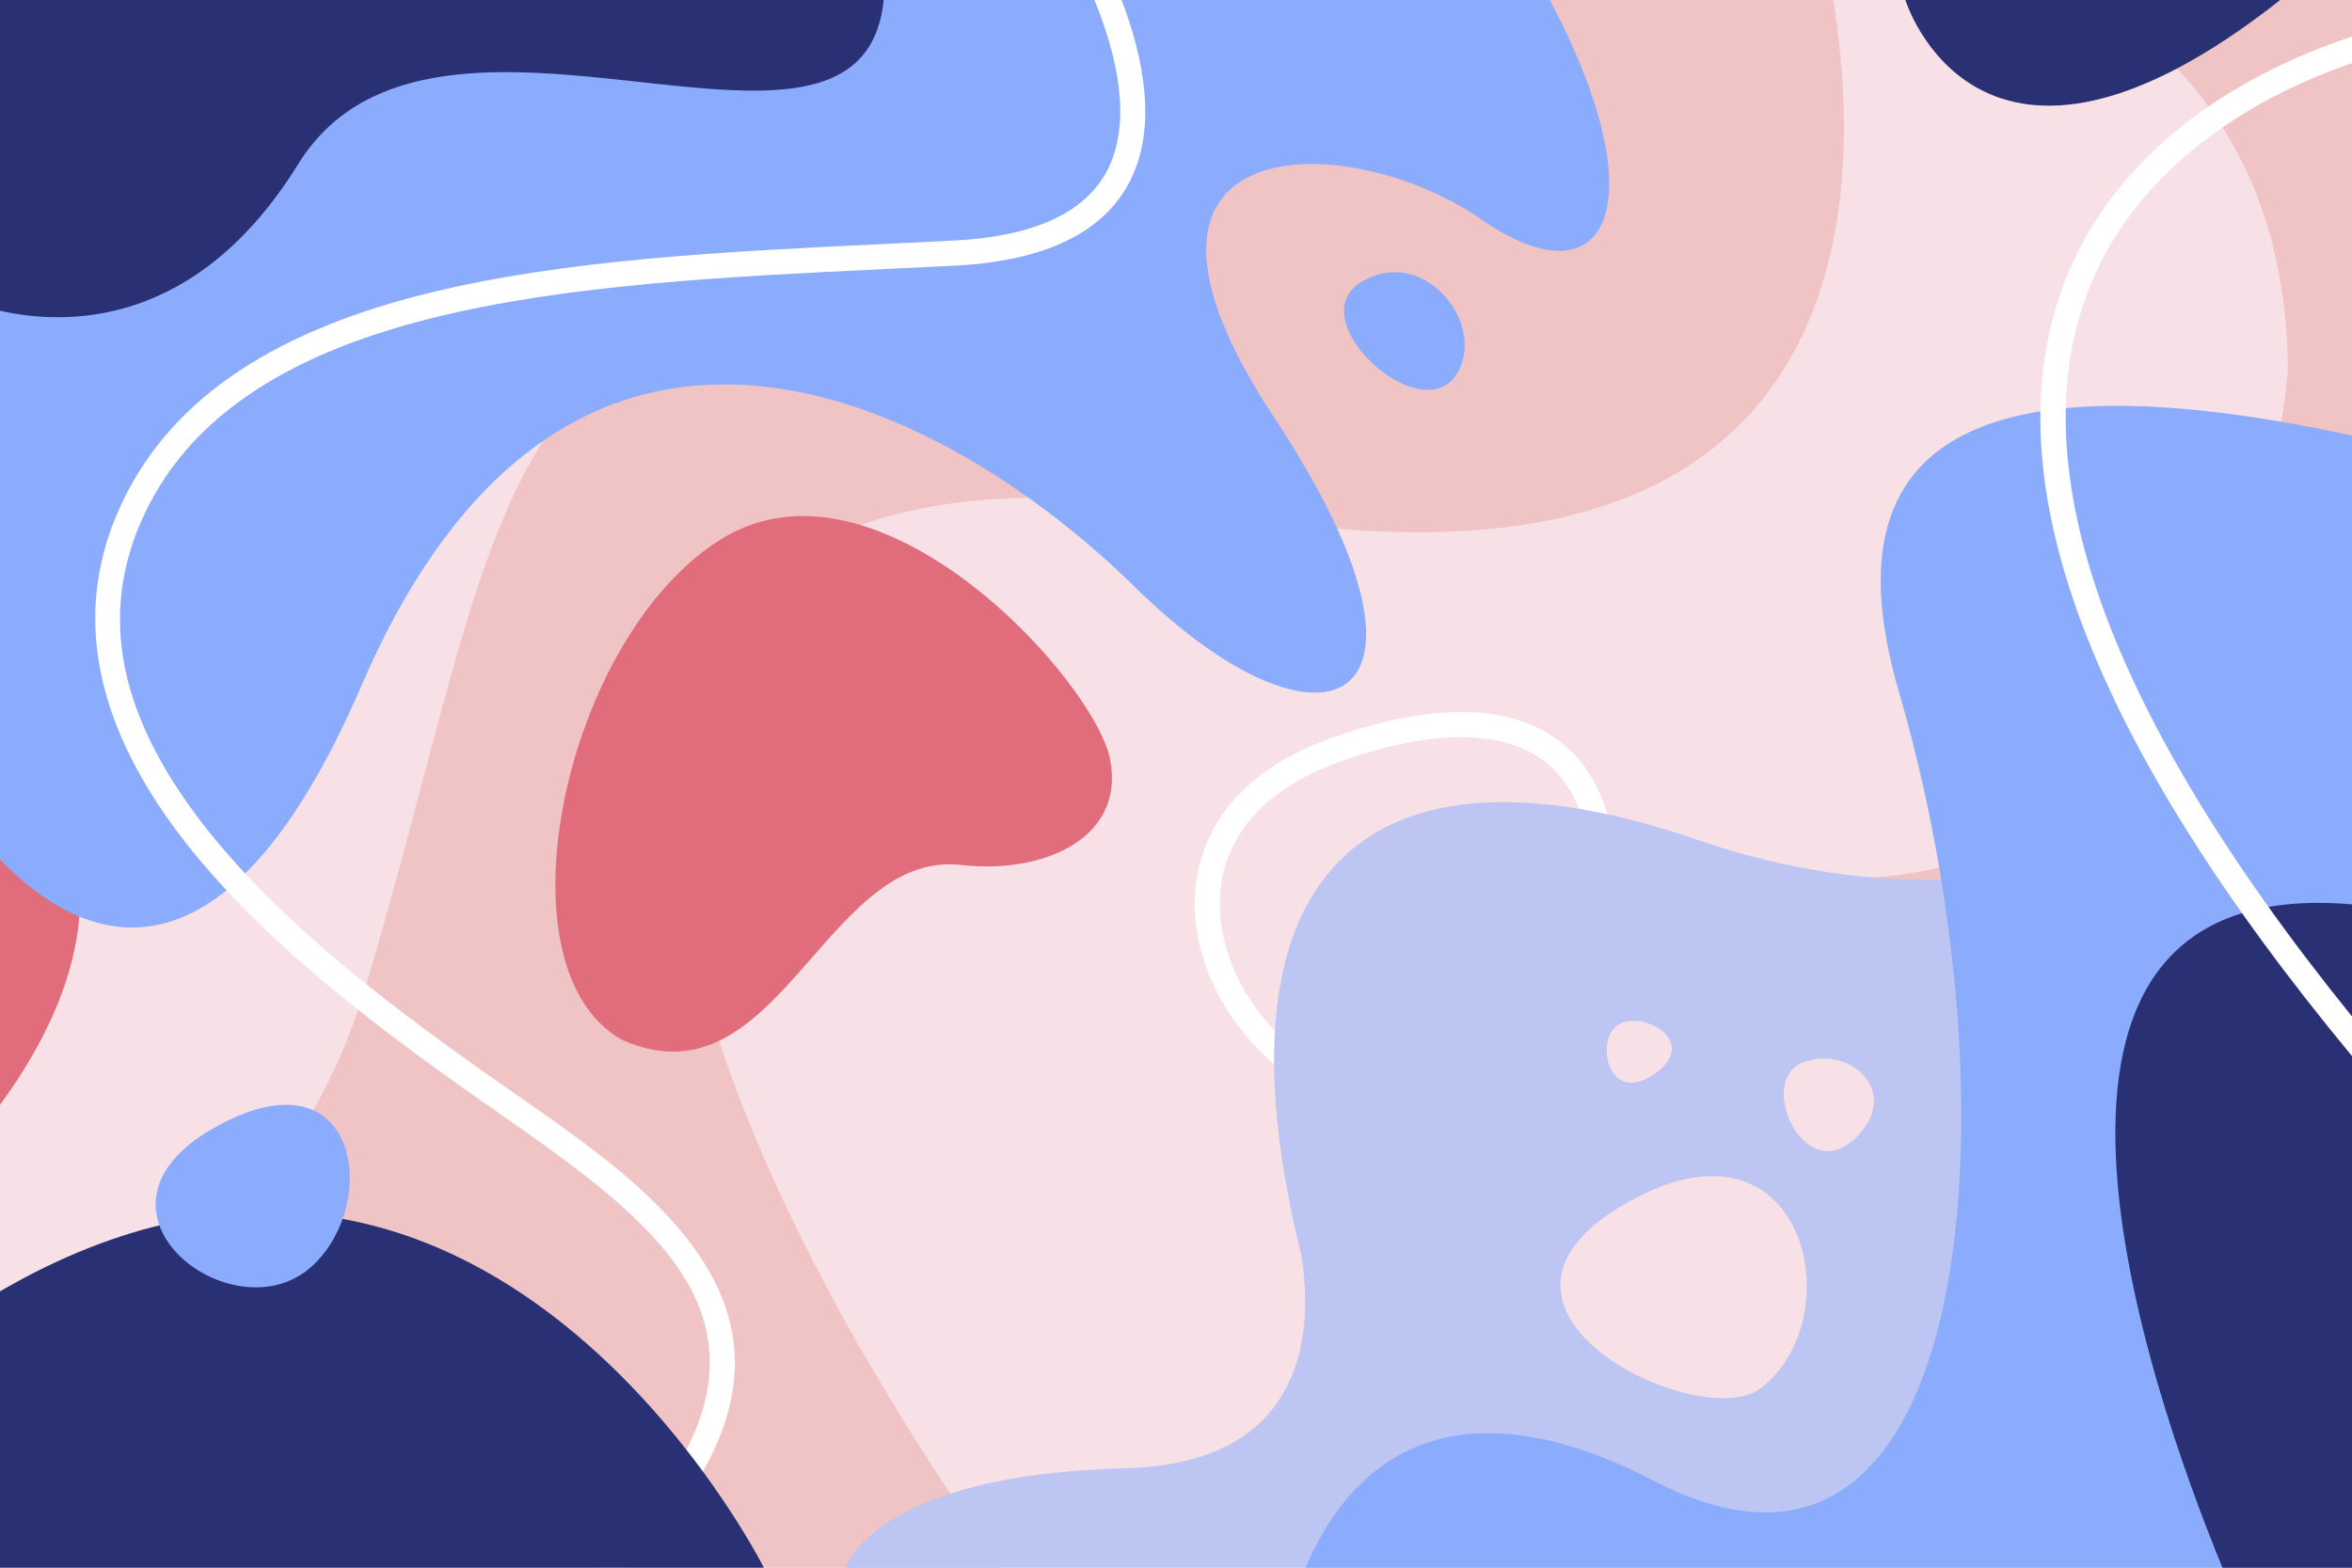
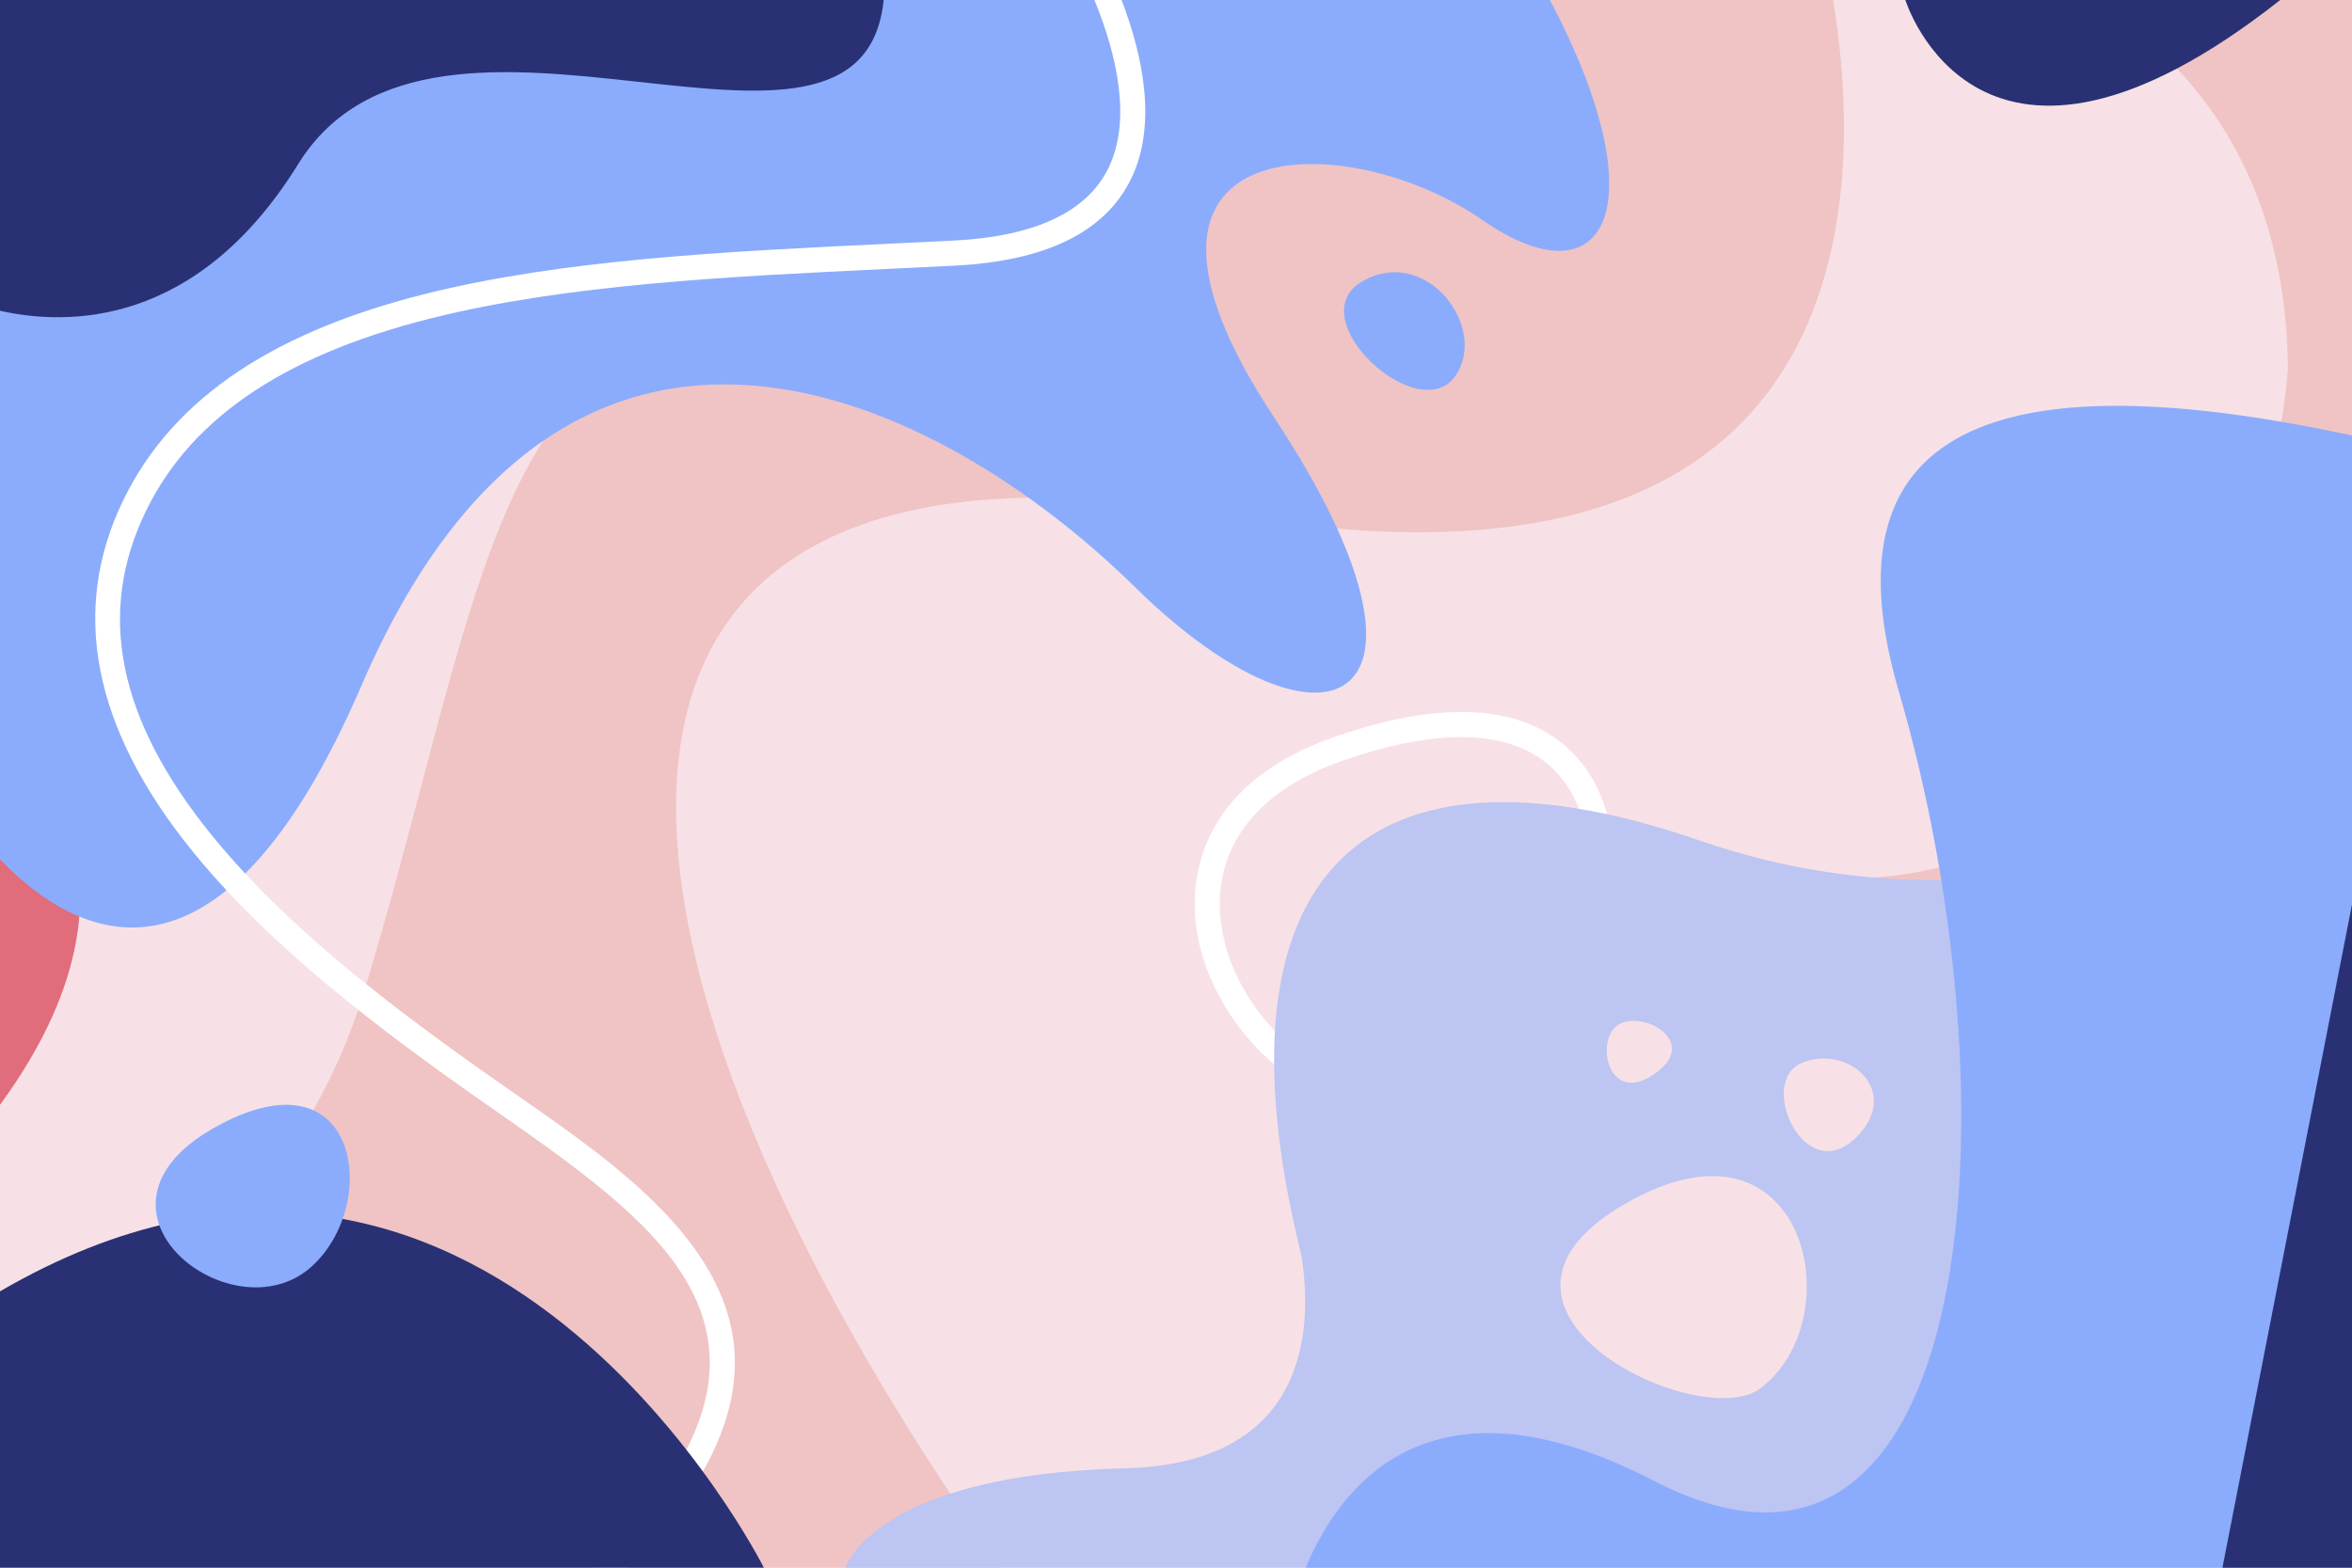
<svg xmlns="http://www.w3.org/2000/svg" version="1.1" x="0px" y="0px" viewBox="0 0 750 500" style="enable-background:new 0 0 750 500;" xml:space="preserve">
  <g id="BACKGROUND">
    <rect y="0" style="fill:#F7E1E6;" width="750" height="500" />
  </g>
  <g id="OBJECTS">
    <path style="fill:#F0C4C4;" d="M750,0V340.77c-31.18-27.62-41.86-77.45-23.97-182.44C741.64,66.78,702.11,21.61,667.28,0H750z" />
    <path style="fill:#F0C4C4;" d="M729.532,118.312c0,0-10.029,152.153-131.99,161.571C475.58,289.3,745.58,342.555,745.58,342.555   V123.3L729.532,118.312z" />
    <g>
      <path style="fill:#F0C4C4;" d="M393.16,164.3c-235.9-40.14-211.32,141.11-73.99,335.7H0v-62.33    c46.74-18.78,96.04-54.6,116.58-122.95c44-146.42,40.75-244.42,187.38-202.42c82.51,23.64,57.15-46.47,19.19-112.3h261.4    C594.59,60.99,596.03,198.82,393.16,164.3z" />
      <path style="fill:#FFFFFF;" d="M447.274,355.587c-6.814,0-13.723-1.283-20.582-3.892c-26.413-10.043-46.072-37.618-45.728-64.141    c0.18-13.835,6.153-39.035,44.145-52.363c49.255-17.282,71.288-3.722,81.093,10.697c16.31,23.982,7.197,64.341-11.182,85.563    l-3.023-2.619l3.023,2.619C481.286,347.308,464.584,355.587,447.274,355.587z M465.907,235.094    c-10.82,0-23.599,2.542-38.149,7.646c-24.753,8.684-38.53,24.636-38.794,44.918c-0.303,23.334,17.139,47.649,40.571,56.56    c12.318,4.683,36.419,8.574,59.438-18.005c16.441-18.983,24.474-55.445,10.614-75.825    C492.666,240.212,481.258,235.094,465.907,235.094z" />
    </g>
    <path style="fill:#BDC5F2;" d="M541.689,267.99c-100.829-34.828-153.354,5.242-129.852,118.661l-0.002,0.003   c0,0,0.005,0.015,0.007,0.019c0.945,4.558,2.012,9.234,3.204,14.029c3.541,22.958,2.332,66.131-56.372,67.597   c-80.095,2-89.095,31.7-89.095,31.7h180.867h86.414H750V238.875C709.698,265.043,633.322,299.645,541.689,267.99z" />
    <g>
-       <path style="fill:#E16C7B;" d="M198.356,331.652c-41.277-23.194-18.082-129.61,32.118-159.997    c50.2-30.387,118.837,45.601,123.554,70.76c4.717,25.159-21.621,36.559-47.96,33.415    C262.826,271.505,247.888,353.666,198.356,331.652z" />
      <path style="fill:#E16C7B;" d="M0,352.368V230.3C0,230.3,57.555,273.747,0,352.368z" />
    </g>
    <g>
      <path style="fill:#8BACFC;" d="M472.59,70.11c-43.18-29.99-127.81-29.99-66.31,63c61.49,93,16.49,113.99-44.51,54    c-61-60-180.48-121.5-246.48,31.5C70.24,323.04,24.49,299.53,0,274.08V0h494.23C529.19,66.14,512.01,97.49,472.59,70.11z" />
      <path style="fill:#8BACFC;" d="M750,138.89V500H416.35c11.38-27.15,40.56-64.21,111.26-27.6    c103.48,53.57,116.4-119.9,77.86-251.94C578,126.35,652.59,117.94,750,138.89z" />
      <path style="fill:#8BACFC;" d="M464.042,119.958c10.814-15.381-9.252-41.956-29.605-30.237    C414.083,101.44,452.323,136.626,464.042,119.958z" />
    </g>
    <g>
      <path style="fill:#F7E1E6;" d="M561.201,442.9c29.959-22.192,14.533-92.511-43.271-58.8    C460.127,417.81,541.846,457.237,561.201,442.9z" />
      <path style="fill:#F7E1E6;" d="M592.529,362.123c13.621-14.487-3.262-29.136-17.928-23.136    C559.933,344.986,575.79,379.926,592.529,362.123z" />
      <path style="fill:#F7E1E6;" d="M527.609,342.499c14.271-9.928-2.667-20-11-16C508.276,330.499,512.276,353.165,527.609,342.499z" />
    </g>
    <g>
-       <path style="fill:#293174;" d="M750,288.44V500h-41.31C685.17,442.67,627.8,277.98,750,288.44z" />
+       <path style="fill:#293174;" d="M750,288.44V500h-41.31z" />
      <g>
        <path style="fill:#FFFFFF;" d="M360.54,57.31c-8.25,16.69-27.05,25.91-55.88,27.4c-7.22,0.37-14.52,0.72-21.86,1.07     c-50.18,2.4-102.05,4.89-145.37,15.75c-48.24,12.1-78.42,33.15-92.25,64.37c-14.52,32.75-6.25,66.79,25.3,104.05     c26.14,30.87,62.88,57.46,95.26,79.96c30.3,21.06,68.01,47.26,68.58,83.87c0.32,20.45-10.84,42.33-33.9,66.22h-11.24     c25.24-24.41,37.45-46.23,37.14-66.09c-0.47-30.12-28.52-51.98-65.15-77.43c-32.79-22.79-70.03-49.75-96.79-81.36     C31.12,235.84,22.2,198,37.86,162.66c14.9-33.62,46.83-56.15,97.62-68.89c44.09-11.06,96.37-13.56,146.93-15.98     c7.34-0.35,14.63-0.7,21.84-1.07c25.72-1.33,42.25-9.05,49.12-22.96c7.67-15.52,2.69-36.47-4.38-53.76h8.65     C364.64,18.3,369.02,40.16,360.54,57.31z" />
      </g>
      <g>
        <path style="fill:#293174;" d="M281.782,0c-7.063,69.65-143.179-17.91-186.67,52.3C62.809,104.45,21.543,103.96,0,99.11V0     H281.782z" />
        <path style="fill:#293174;" d="M243.58,500H0v-88.143C154.36,322.204,243.58,500,243.58,500z" />
        <path style="fill:#8BACFC;" d="M99.25,404.056c22.505-20.138,15.216-70.549-31.124-44.266     C21.785,386.073,74.185,426.484,99.25,404.056z" />
        <path style="fill:#293174;" d="M727.115,0H607.58C607.58,0,630.866,75.851,727.115,0z" />
      </g>
      <g>
-         <path style="fill:#FFFFFF;" d="M664.95,95.17c-9.45,26.5-8.18,57.9,3.76,93.33c13.52,40.06,40.84,85.67,81.29,135.69v12.64     c-83.37-100.74-114.52-182.96-92.56-244.41c10.12-28.33,32.1-52.03,63.56-68.53c10.88-5.71,21.09-9.63,29-12.21v8.46     c-7.25,2.47-16.16,6.03-25.51,10.95C703.89,41.94,676.83,61.86,664.95,95.17z" />
-       </g>
+         </g>
    </g>
  </g>
</svg>